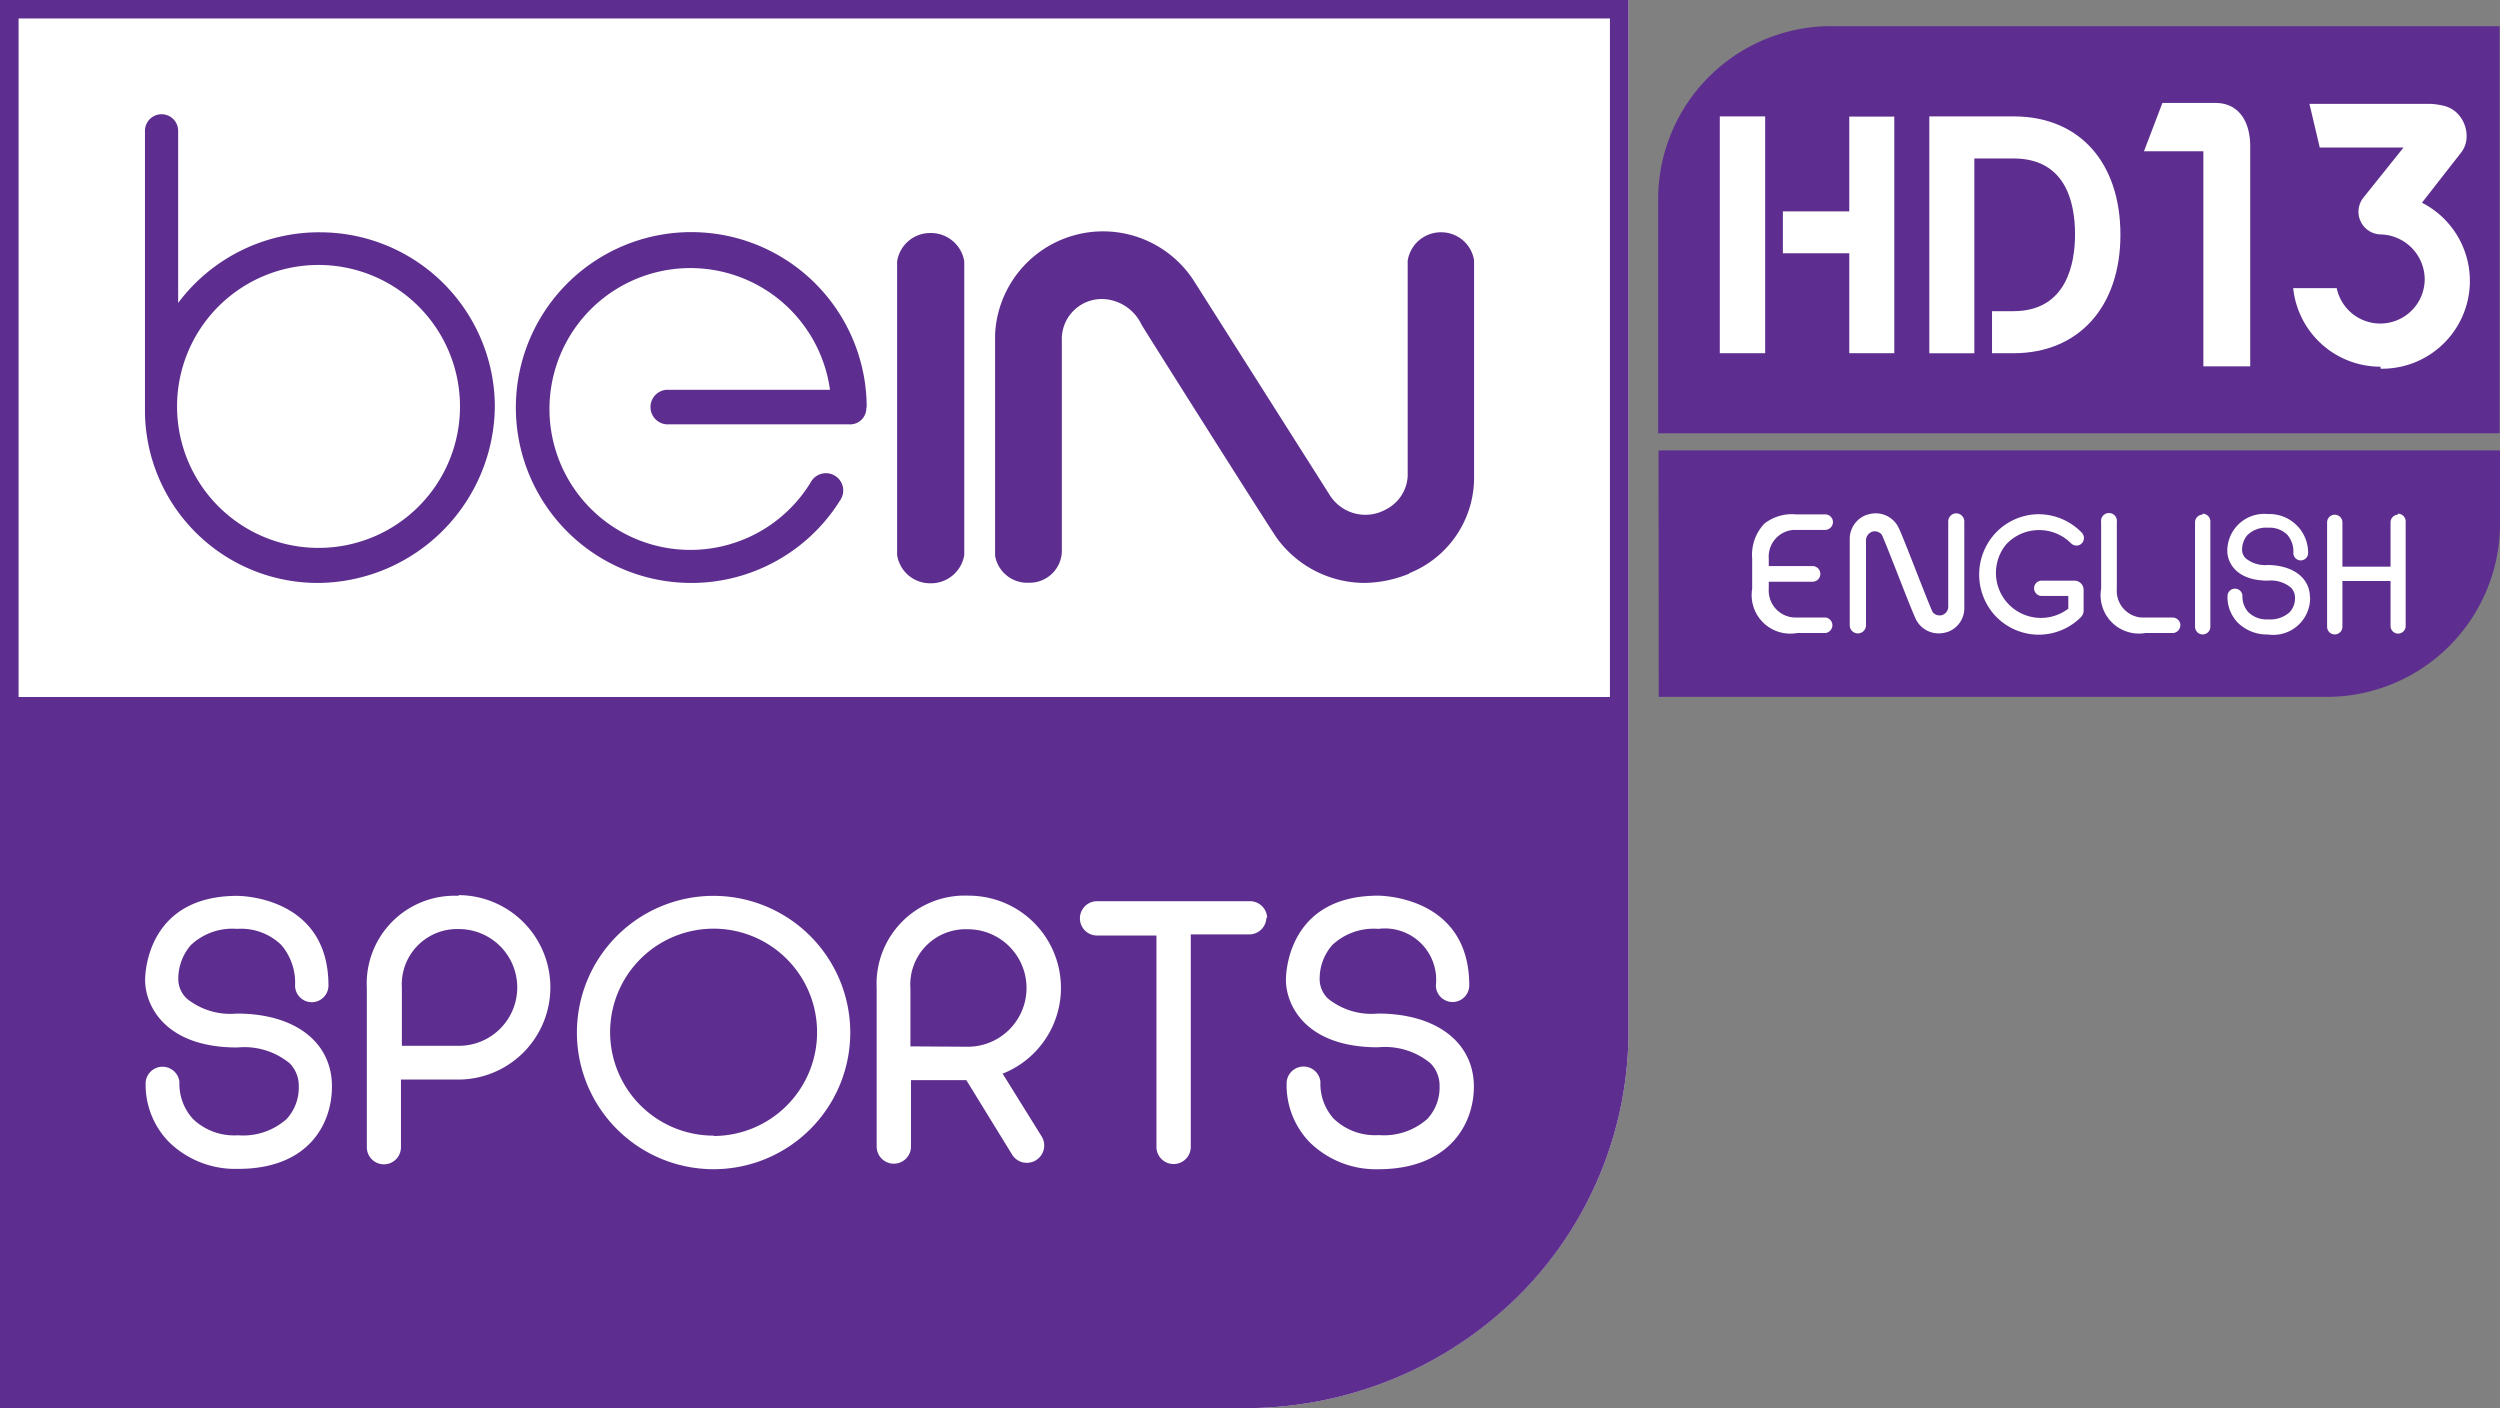
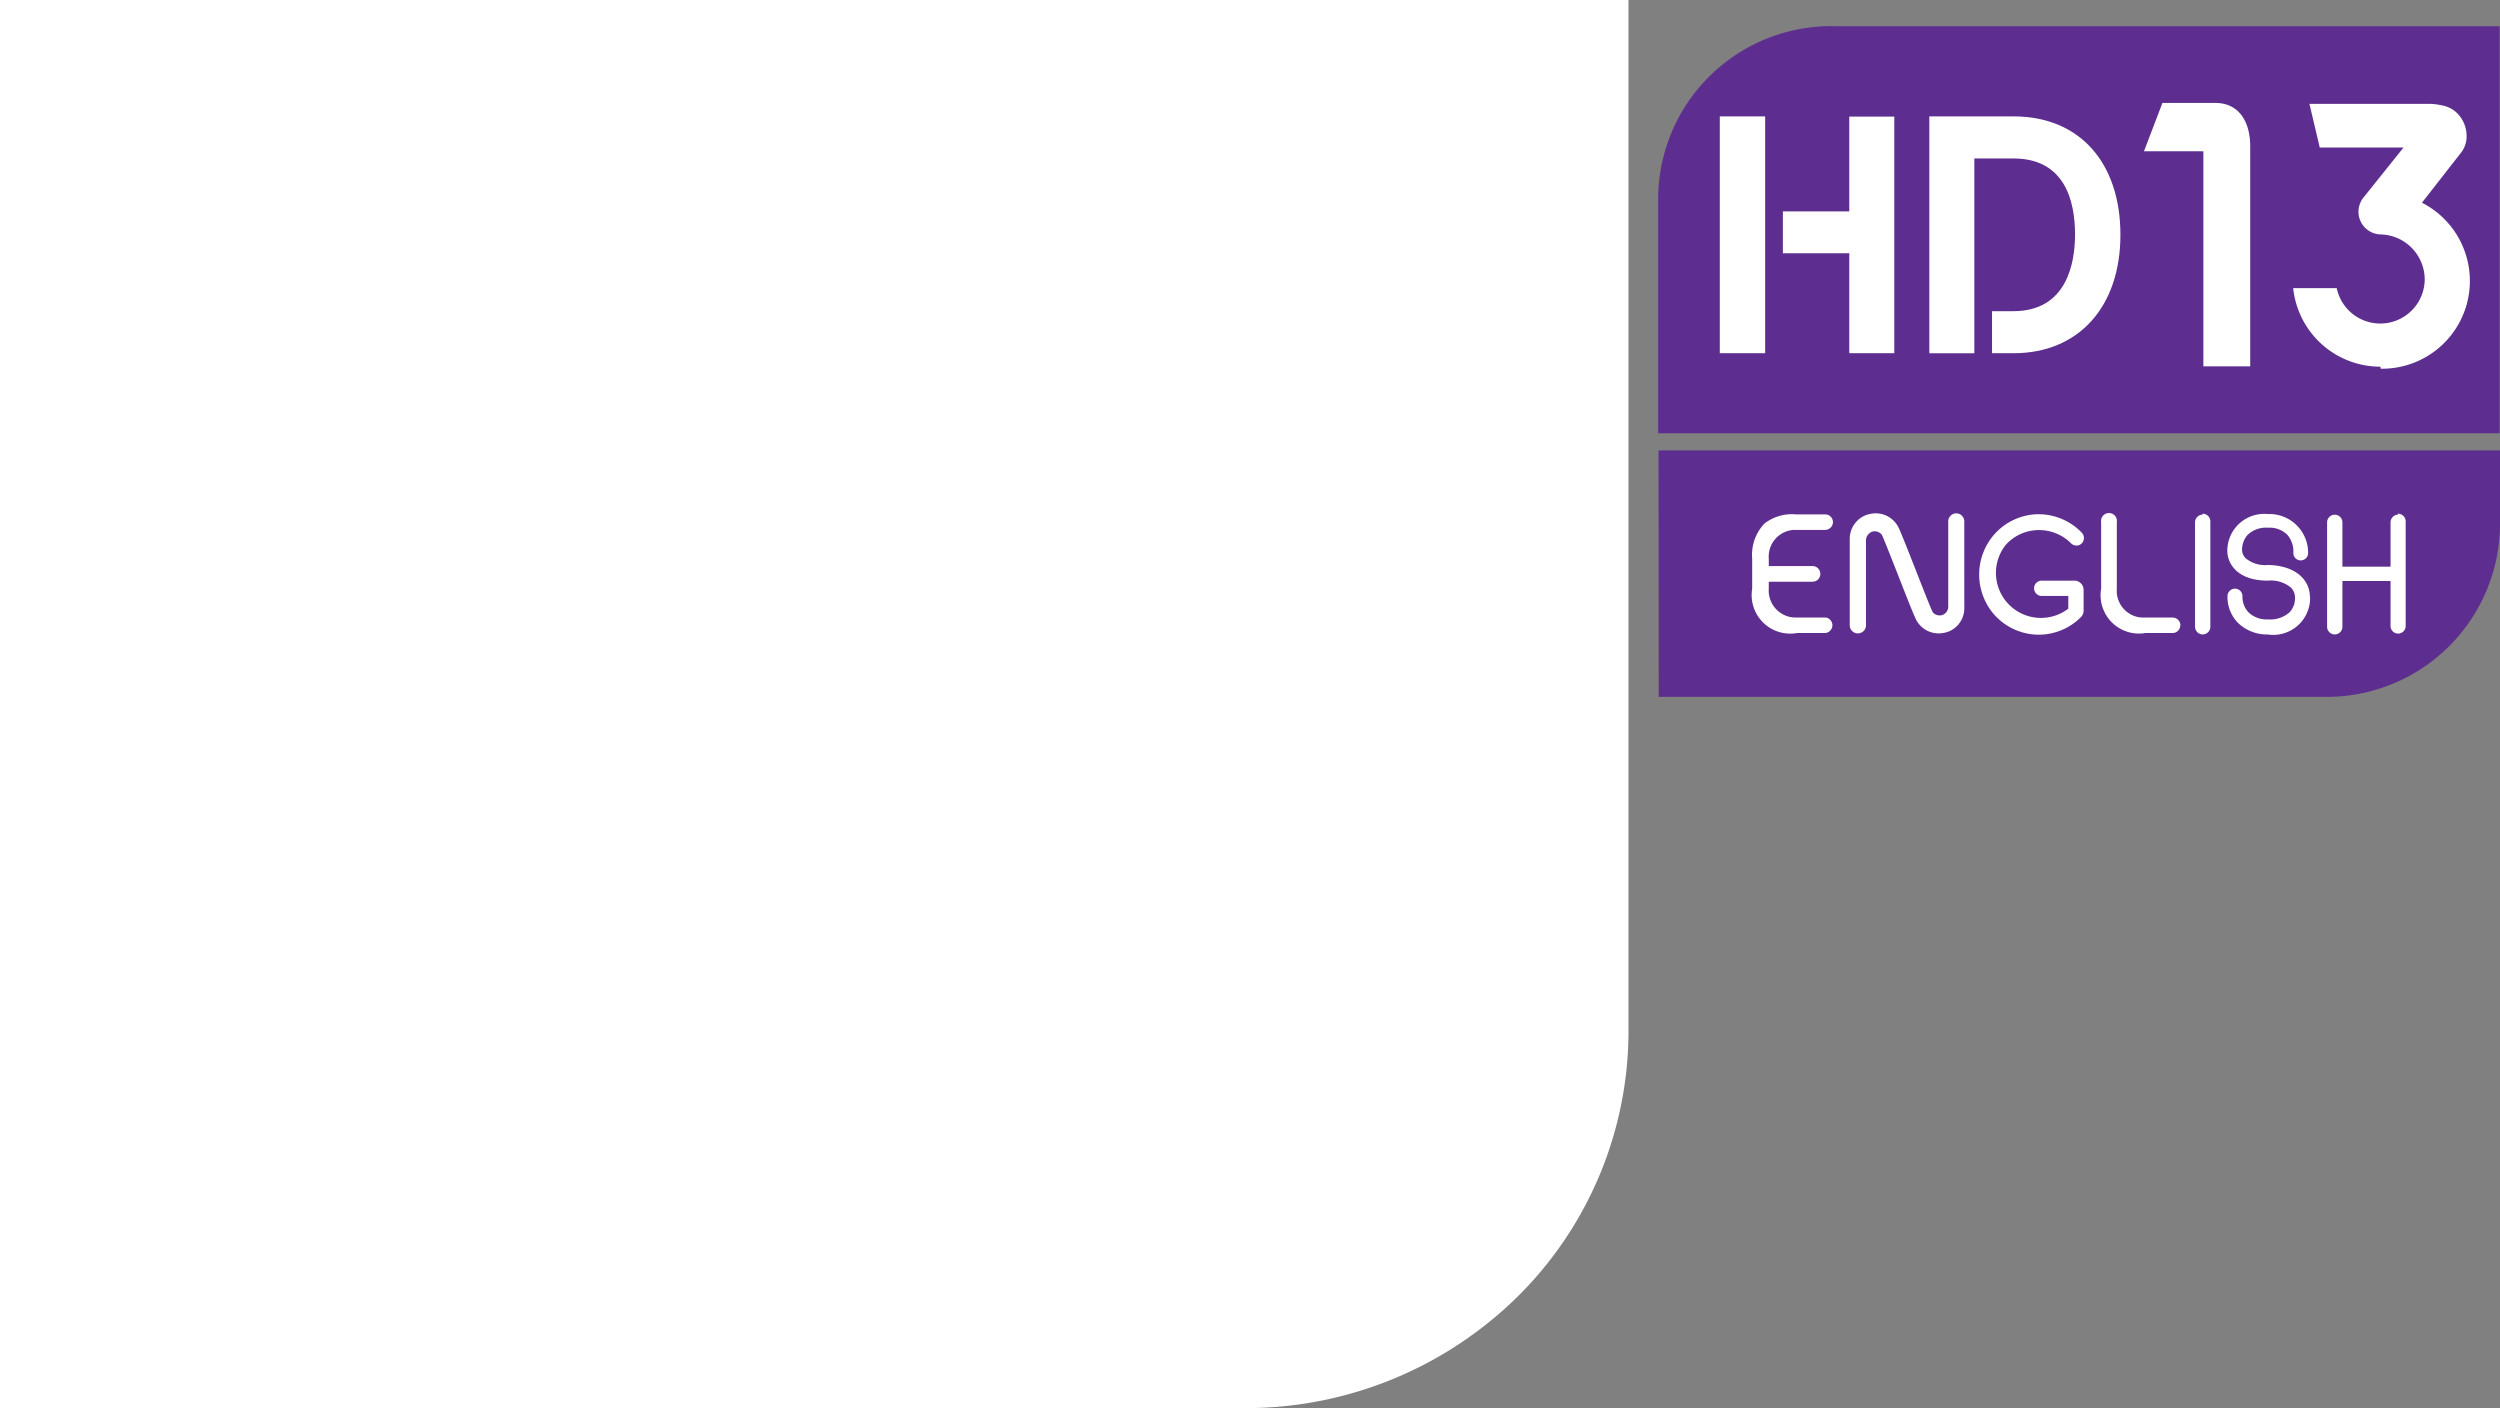
<svg xmlns="http://www.w3.org/2000/svg" width="600" height="337.95" version="1.1" viewBox="0 0 158.75 89.415">
  <rect x="0" y="0" width="158.75" height="89.415" fill="#808080" stroke="none" />
  <g transform="translate(-84.962 116.94)">
    <path class="cls-1" d="m190.28-88.339h53.432v4.849a11.01 11.01 0 0 1 -11.256 10.799h-42.165zm53.397-26.939h-42.165a10.998 10.998 0 0 0 -11.256 10.799v15.05h53.432v-25.861z" fill="#5d2e8f" />
    <g fill="#fff">
      <path class="cls-2" d="m197.05-94.511h-2.881v-15.039h2.881zm8.199-15.027h-2.858v6.02h-4.216v2.659h4.216v6.348h2.858zm7.578 15.027c4.111 0 6.782-2.928 6.782-7.519 0-4.591-2.6-7.519-6.782-7.519h-5.353v15.039h2.858v-12.368h2.483c3.221 0 3.912 2.624 3.912 4.825 0 1.815-0.515 4.872-3.912 4.872h-1.359v2.67h1.347" />
      <path class="cls-2" d="m201.32-77.235a0.504 0.504 0 0 1 -0.445 0.492h-1.804a2.448 2.448 0 0 1 -2.846 -2.811v-1.921a2.881 2.881 0 0 1 0.773 -2.214 2.846 2.846 0 0 1 2.038 -0.586h1.874a0.492 0.492 0 0 1 0.445 0.492 0.504 0.504 0 0 1 -0.504 0.492h-2.014a1.698 1.698 0 0 0 -1.558 1.815v0.48h2.776a0.498 0.498 0 1 1 0 0.996h-2.776v0.445a1.71 1.71 0 0 0 1.78 1.827h1.851a0.504 0.504 0 0 1 0.41 0.492zm23.507-7.027a0.492 0.492 0 0 0 -0.48 0.492v6.629a0.486 0.486 0 1 0 0.972 0v-6.676a0.492 0.492 0 0 0 -0.492 -0.504zm12.415 0a0.492 0.492 0 0 0 -0.48 0.492v2.811h-3.057v-2.811a0.486 0.486 0 1 0 -0.972 0v6.629a0.486 0.486 0 1 0 0.972 0v-2.905h3.057v2.858a0.48 0.48 0 1 0 0.96 0v-6.629a0.492 0.492 0 0 0 -0.504 -0.504zm-13.821 7.027a0.504 0.504 0 0 0 -0.504 -0.492h-1.979a1.698 1.698 0 0 1 -1.558 -1.815v-4.24a0.504 0.504 0 1 0 -0.996 0v4.228a2.436 2.436 0 0 0 2.811 2.811h1.757a0.492 0.492 0 0 0 0.457 -0.492zm-6.266-0.574a3.783 3.783 0 0 1 -2.706 1.171h-0.105a3.807 3.807 0 0 1 -2.741 -1.265 3.865 3.865 0 0 1 0 -5.107 3.795 3.795 0 0 1 2.741 -1.277h0.105a3.818 3.818 0 0 1 2.706 1.171 0.492 0.492 0 0 1 0 0.679 0.469 0.469 0 0 1 -0.34 0.141 0.504 0.504 0 0 1 -0.34 -0.141 2.846 2.846 0 0 0 -2.026 -0.843h-0.07a2.834 2.834 0 0 0 -2.05 0.937 2.858 2.858 0 0 0 3.97 4.053v-0.808h-1.687a0.486 0.486 0 1 1 0 -0.972h2.073a0.586 0.586 0 0 1 0.586 0.586v1.335a0.504 0.504 0 0 1 -0.129 0.34zm-7.461-6.008a0.515 0.515 0 0 0 -0.504 -0.527 0.515 0.515 0 0 0 -0.515 0.527v5.458a0.574 0.574 0 0 1 -0.398 0.48 0.574 0.574 0 0 1 -0.586 -0.187c-0.094-0.164-0.539-1.3-0.972-2.401-0.539-1.382-1.101-2.811-1.23-3.034a1.616 1.616 0 0 0 -1.417 -0.843 1.968 1.968 0 0 0 -0.632 0.117 1.616 1.616 0 0 0 -1.019 1.452v5.54a0.515 0.515 0 1 0 1.031 0v-5.446a0.609 0.609 0 0 1 0.41 -0.504 0.586 0.586 0 0 1 0.586 0.187c0.094 0.164 0.539 1.3 0.972 2.401 0.539 1.382 1.101 2.811 1.23 3.034a1.605 1.605 0 0 0 1.417 0.843 1.862 1.862 0 0 0 0.632 -0.117 1.593 1.593 0 0 0 0.996 -1.452zm21.961 4.825a2.342 2.342 0 0 1 -2.682 2.342 2.647 2.647 0 0 1 -1.921 -0.761 2.342 2.342 0 0 1 -0.644 -1.675 0.474 0.474 0 0 1 0.949 0 1.464 1.464 0 0 0 0.375 1.019 1.651 1.651 0 0 0 1.265 0.457 1.827 1.827 0 0 0 1.359 -0.457 1.3 1.3 0 0 0 0.34 -0.914 0.902 0.902 0 0 0 -0.258 -0.644 1.991 1.991 0 0 0 -1.464 -0.445c-2.038 0-2.577-1.171-2.577-1.886a2.342 2.342 0 0 1 2.565 -2.342 2.46 2.46 0 0 1 2.565 2.495 0.469 0.469 0 0 1 -0.937 0 1.651 1.651 0 0 0 -0.375 -1.171 1.605 1.605 0 0 0 -1.242 -0.457 1.687 1.687 0 0 0 -1.288 0.457 1.417 1.417 0 0 0 -0.351 0.984 0.761 0.761 0 0 0 0.234 0.504 1.933 1.933 0 0 0 1.405 0.422c1.616 0.023 2.67 0.832 2.67 2.061z" />
      <path class="cls-2" d="m236.12-93.656a5.563 5.563 0 0 1 -5.54 -4.989h2.764a2.823 2.823 0 0 0 5.587 -0.586 2.869 2.869 0 0 0 -2.788 -2.823 1.441 1.441 0 0 1 -1.101 -2.342l2.542-3.174h-5.317l-0.656-2.776h7.543a3.83 3.83 0 0 1 0.855 0.094 1.874 1.874 0 0 1 0.902 0.422 2.05 2.05 0 0 1 0.679 1.476 1.663 1.663 0 0 1 -0.328 1.077l-2.506 3.209a5.575 5.575 0 0 1 -2.624 10.541zm-10.483-16.749h-3.361l-1.171 3.069h3.771v13.657h2.975v-13.949c0-1.71-0.808-2.776-2.214-2.776z" />
      <path class="cls-2" d="m84.962-116.94v89.413h78.754a24.596 24.596 0 0 0 18.037 -7.508 23.729 23.729 0 0 0 6.617 -16.163v-65.742z" />
    </g>
-     <path class="cls-1" d="m84.962-116.94v89.413h78.754a24.596 24.596 0 0 0 18.037 -7.496 23.729 23.729 0 0 0 6.617 -16.163v-65.753zm102.23 1.171v43.09h-101.05v-43.09z" fill="#5d2e8f" />
-     <path class="cls-1" d="m105.27-102.19a11.185 11.185 0 0 0 -8.995 4.486v-10.928a1.054 1.054 0 0 0 -2.108 0v17.897a10.975 10.975 0 0 0 11.103 10.811 11.314 11.314 0 0 0 11.115 -11.244 11.103 11.103 0 0 0 -11.115 -11.021zm0 20.04a8.983 8.983 0 1 1 8.901 -9.019 8.972 8.972 0 0 1 -8.925 9.019zm34.704-8.913a1.031 1.031 0 0 1 -1.136 1.066h-11.584a1.101 1.101 0 0 1 0 -2.19h10.412a8.948 8.948 0 1 0 -1.171 5.786 1.077 1.077 0 0 1 0.703 -0.469 1.066 1.066 0 0 1 0.82 0.164 1.089 1.089 0 0 1 0.316 1.499 11.139 11.139 0 1 1 1.663 -5.856zm6.219 9.37a2.143 2.143 0 0 1 -2.132 1.792 2.12 2.12 0 0 1 -2.132 -1.792v-18.646a2.12 2.12 0 0 1 2.132 -1.804 2.143 2.143 0 0 1 2.132 1.792zm28.274 1.171a7.683 7.683 0 0 1 -2.905 0.597 6.91 6.91 0 0 1 -5.528 -2.858c-0.796-1.171-8.269-13.012-8.585-13.54a2.823 2.823 0 0 0 -2.436 -1.628 2.542 2.542 0 0 0 -2.624 2.659v13.411a2.05 2.05 0 0 1 -2.096 1.944 2.073 2.073 0 0 1 -2.143 -1.71v-14.055a6.864 6.864 0 0 1 12.696 -3.291l8.55 13.481a2.67 2.67 0 0 0 3.584 0.914 2.518 2.518 0 0 0 1.37 -2.108v-13.68a2.132 2.132 0 0 1 2.108 -1.804 2.108 2.108 0 0 1 2.108 1.78v13.739a6.535 6.535 0 0 1 -4.135 6.137z" fill="#5d2e8f" />
-     <path class="cls-2" d="m100.01-52.581a4.392 4.392 0 0 1 -3.186 -0.949 1.698 1.698 0 0 1 -0.539 -1.171 3.256 3.256 0 0 1 0.796 -2.225 3.83 3.83 0 0 1 2.928 -1.031 3.666 3.666 0 0 1 2.823 1.031 3.689 3.689 0 0 1 0.867 2.565 1.06 1.06 0 0 0 2.12 0c0-5.622-5.552-5.692-5.786-5.692-5.645 0-5.856 4.79-5.856 5.341 0 1.593 1.23 4.287 5.856 4.287a4.533 4.533 0 0 1 3.326 1.007 2.014 2.014 0 0 1 0.574 1.464 2.928 2.928 0 0 1 -0.773 2.073 4.158 4.158 0 0 1 -3.092 1.031 3.771 3.771 0 0 1 -2.858 -1.042 3.315 3.315 0 0 1 -0.855 -2.342 1.077 1.077 0 0 0 -2.143 0 5.2 5.2 0 0 0 1.464 3.795 6.008 6.008 0 0 0 4.357 1.722c4.451 0.023 6.008-2.776 6.008-5.235 0-2.811-2.342-4.626-6.032-4.626zm72.465 0a4.392 4.392 0 0 1 -3.186 -0.949 1.71 1.71 0 0 1 -0.527 -1.171 3.233 3.233 0 0 1 0.796 -2.225 3.83 3.83 0 0 1 2.928 -1.031 3.256 3.256 0 0 1 3.654 3.584 1.06 1.06 0 0 0 2.12 0c0-5.622-5.552-5.692-5.786-5.692-5.645 0-5.856 4.79-5.856 5.341 0 1.593 1.23 4.287 5.856 4.287a4.533 4.533 0 0 1 3.315 1.007 2.014 2.014 0 0 1 0.586 1.464 2.928 2.928 0 0 1 -0.773 2.073 4.146 4.146 0 0 1 -3.092 1.031 3.783 3.783 0 0 1 -2.858 -1.042 3.315 3.315 0 0 1 -0.843 -2.342 1.077 1.077 0 0 0 -2.143 0 5.2 5.2 0 0 0 1.452 3.83 6.008 6.008 0 0 0 4.357 1.722c4.486 0 6.079-2.834 6.079-5.259-0.012-2.811-2.401-4.626-6.09-4.626zm-58.363-7.473a5.575 5.575 0 0 0 -5.856 5.856v10.108a1.083 1.083 0 1 0 2.167 0v-4.298h3.631a5.856 5.856 0 0 0 0 -11.712zm0 9.522h-3.631v-3.689a3.514 3.514 0 0 1 3.619 -3.724 3.707 3.707 0 1 1 0 7.414zm16.175-9.522a8.679 8.679 0 1 0 8.667 8.702 8.691 8.691 0 0 0 -8.667 -8.702zm0 15.226a6.571 6.571 0 1 1 6.559 -6.524 6.582 6.582 0 0 1 -6.559 6.547zm18.342-3.935a5.856 5.856 0 0 0 -2.143 -11.302 5.598 5.598 0 0 0 -5.856 5.856v10.073a1.089 1.089 0 0 0 2.179 0v-4.216h3.514l2.881 4.685a1.102 1.102 0 1 0 1.909 -1.101zm-5.856-1.733v-3.689a3.514 3.514 0 0 1 3.643 -3.748 3.73 3.73 0 1 1 0 7.461zm22.605-8.199a1.089 1.089 0 0 1 -1.078 1.089h-3.724v13.493a1.089 1.089 0 0 1 -2.179 0v-13.422h-3.771a1.089 1.089 0 0 1 0 -2.179h9.721a1.089 1.089 0 0 1 1.078 1.089z" fill="#fff" />
  </g>
</svg>